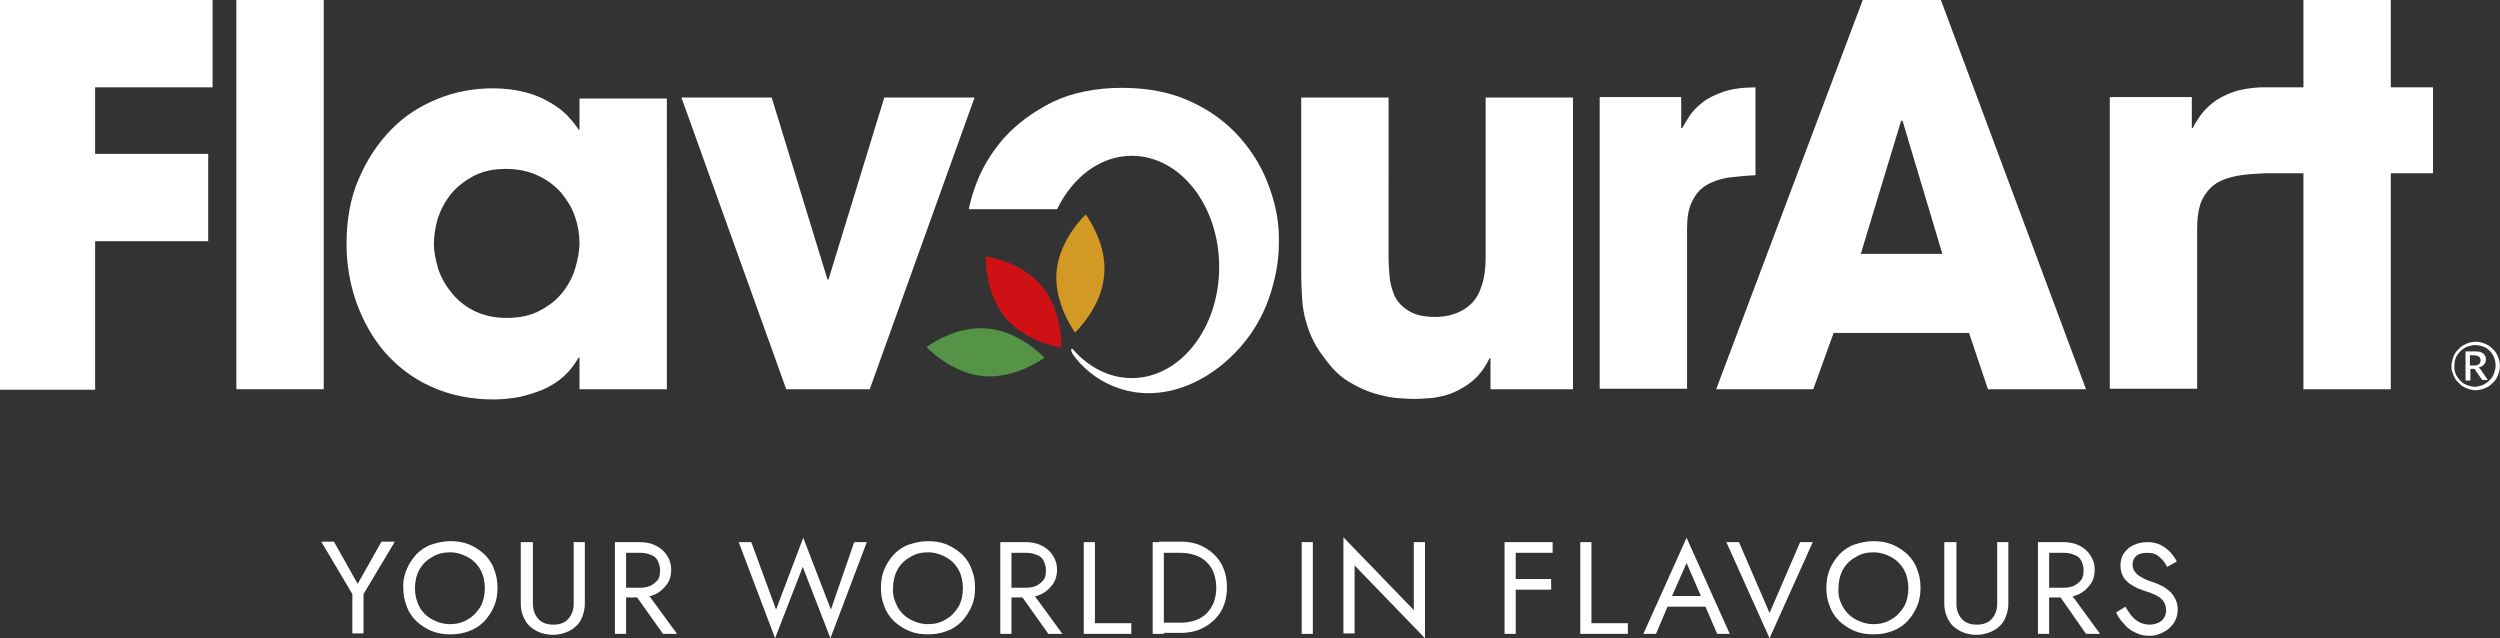
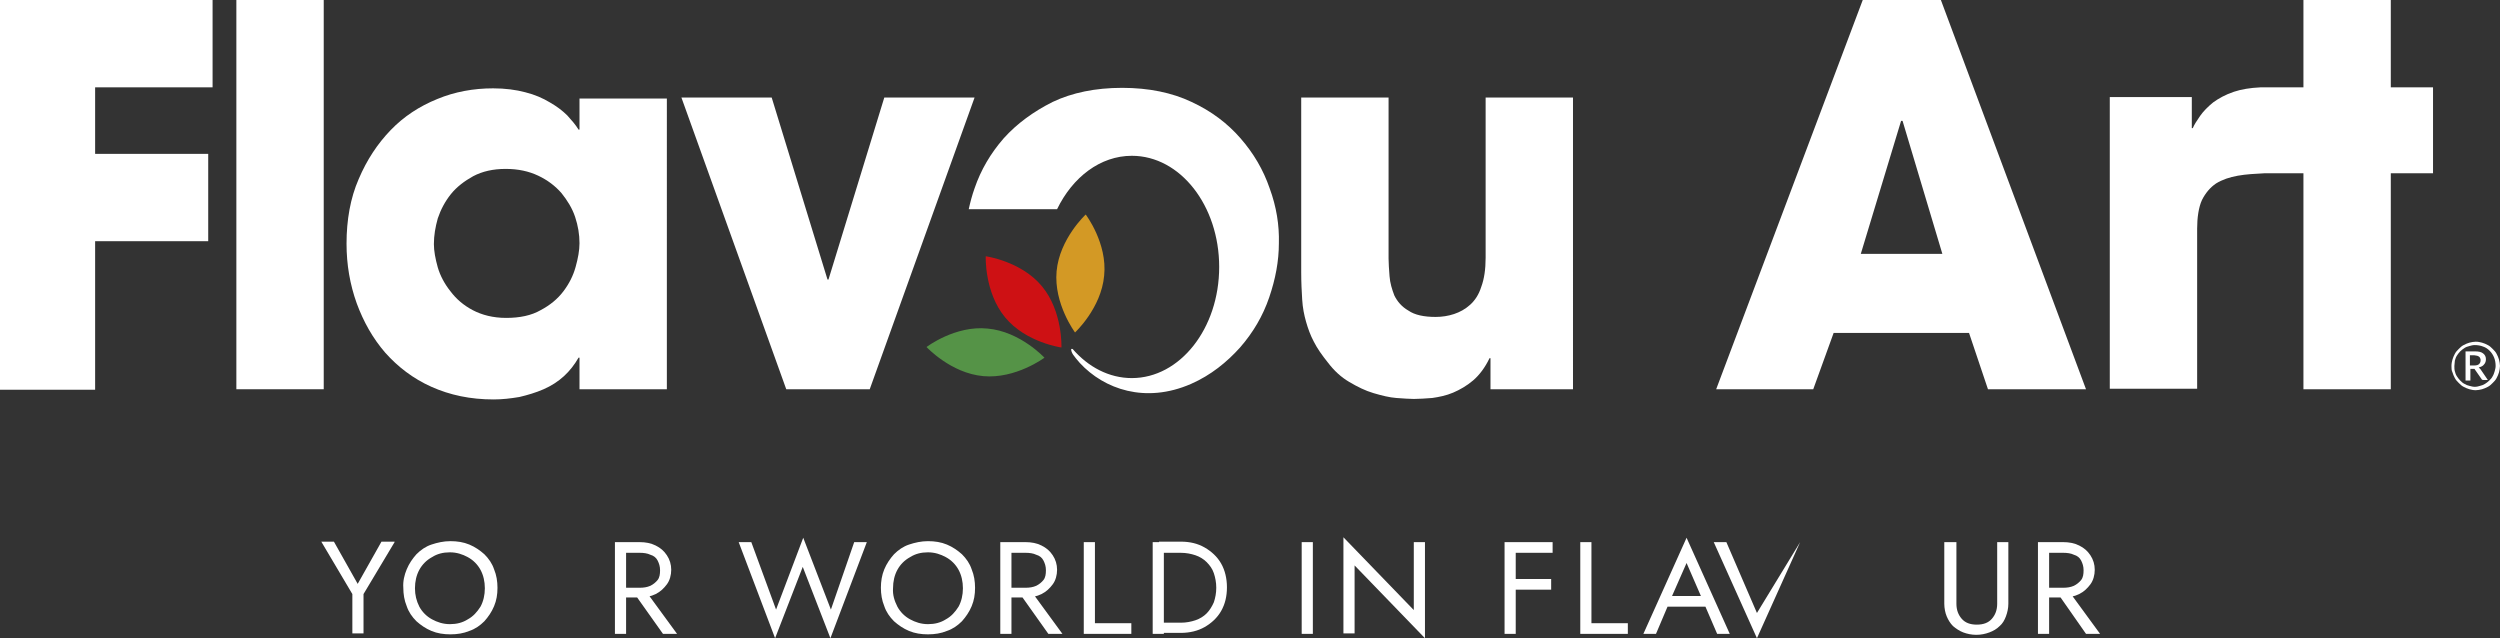
<svg xmlns="http://www.w3.org/2000/svg" xmlns:ns1="http://sodipodi.sourceforge.net/DTD/sodipodi-0.dtd" xmlns:ns2="http://www.inkscape.org/namespaces/inkscape" version="1.1" id="Ebene_1" x="0px" y="0px" viewBox="0 0 515.1 131.5" xml:space="preserve" ns1:docname="Flavourart_Logo.svg" width="515.1" height="131.5" ns2:version="1.2.2 (732a01da63, 2022-12-09)">
  <rect x="0" y="0" width="515.1" height="131.5" fill="#333333" stroke="none" />
  <defs id="defs89" />
  <ns1:namedview id="namedview87" pagecolor="#ffffff" bordercolor="#666666" borderopacity="1.0" ns2:showpageshadow="2" ns2:pageopacity="0.0" ns2:pagecheckerboard="0" ns2:deskcolor="#d1d1d1" showgrid="false" ns2:zoom="1.5235636" ns2:cx="257.29152" ns2:cy="65.635591" ns2:window-width="3440" ns2:window-height="1377" ns2:window-x="-8" ns2:window-y="-8" ns2:window-maximized="1" ns2:current-layer="Ebene_1" />
  <style type="text/css" id="style2">
	.st0{fill:#FFFFFF;}
	.st1{fill:#D39925;}
	.st2{fill:#559347;}
	.st3{fill:#CE1114;}
</style>
  <g id="g84" transform="translate(-15.7,-11.7)">
    <g id="g42">
      <path class="st0" d="m 97,123.4 -6.4,10.7 v 8.1 h -2.3 v -8.1 l -6.4,-10.8 h 2.6 l 4.9,8.7 4.9,-8.7 H 97 Z" id="path4" />
      <path class="st0" d="m 99.5,129 c 0.5,-1.2 1.2,-2.2 2,-3.1 0.9,-0.9 1.9,-1.6 3.1,-2 1.2,-0.4 2.5,-0.7 3.9,-0.7 1.4,0 2.7,0.2 3.9,0.7 1.2,0.5 2.2,1.2 3.1,2 0.9,0.9 1.6,1.9 2,3.1 0.5,1.2 0.7,2.5 0.7,3.8 0,1.4 -0.2,2.6 -0.7,3.8 -0.5,1.2 -1.2,2.2 -2,3.1 -0.9,0.9 -1.9,1.6 -3.1,2 -1.2,0.5 -2.5,0.7 -3.9,0.7 -1.4,0 -2.7,-0.2 -3.9,-0.7 -1.2,-0.5 -2.2,-1.2 -3.1,-2 -0.9,-0.9 -1.6,-1.9 -2,-3.1 -0.5,-1.2 -0.7,-2.5 -0.7,-3.8 -0.1,-1.3 0.2,-2.6 0.7,-3.8 z m 2.6,7.7 c 0.6,1.1 1.5,2 2.6,2.6 1.1,0.6 2.3,1 3.7,1 1.4,0 2.6,-0.3 3.7,-1 1.1,-0.6 1.9,-1.5 2.6,-2.6 0.6,-1.1 0.9,-2.4 0.9,-3.8 0,-1.4 -0.3,-2.7 -0.9,-3.8 -0.6,-1.1 -1.5,-2 -2.6,-2.6 -1.1,-0.6 -2.3,-1 -3.7,-1 -1.4,0 -2.6,0.3 -3.7,1 -1.1,0.6 -2,1.5 -2.6,2.6 -0.6,1.1 -0.9,2.4 -0.9,3.8 0,1.4 0.3,2.6 0.9,3.8 z" id="path6" />
-       <path class="st0" d="m 125.5,123.4 v 12.7 c 0,1.3 0.4,2.3 1.1,3.1 0.7,0.8 1.7,1.2 3.1,1.2 1.4,0 2.4,-0.4 3.1,-1.2 0.7,-0.8 1.1,-1.8 1.1,-3.1 v -12.7 h 2.3 v 12.7 c 0,0.9 -0.2,1.8 -0.5,2.6 -0.3,0.8 -0.7,1.5 -1.3,2 -0.6,0.6 -1.3,1 -2.1,1.3 -0.8,0.3 -1.7,0.5 -2.7,0.5 -1,0 -1.9,-0.2 -2.7,-0.5 -0.8,-0.3 -1.5,-0.8 -2.1,-1.3 -0.6,-0.6 -1,-1.3 -1.3,-2 -0.3,-0.7 -0.5,-1.7 -0.5,-2.6 v -12.7 z" id="path8" />
      <path class="st0" d="m 144.7,123.4 v 18.9 h -2.3 v -18.9 z m -1.1,0 h 3.9 c 1.2,0 2.3,0.2 3.3,0.7 1,0.5 1.7,1.1 2.3,2 0.6,0.9 0.9,1.9 0.9,3 0,1.1 -0.3,2.2 -0.9,3 -0.6,0.8 -1.3,1.5 -2.3,2 -1,0.5 -2.1,0.7 -3.3,0.7 h -3.9 v -2 h 3.9 c 0.8,0 1.5,-0.1 2.2,-0.4 0.6,-0.3 1.1,-0.7 1.5,-1.2 0.4,-0.5 0.5,-1.2 0.5,-2 0,-0.8 -0.2,-1.4 -0.5,-2 -0.3,-0.6 -0.8,-1 -1.5,-1.2 -0.6,-0.3 -1.4,-0.4 -2.2,-0.4 h -3.9 z m 4.8,9.6 6.8,9.3 h -2.9 l -6.6,-9.3 z" id="path10" />
      <path class="st0" d="m 191.7,123.4 h 2.6 l -7.5,19.8 -5.7,-14.7 -5.7,14.7 -7.5,-19.8 h 2.6 l 5.1,13.9 5.6,-14.8 5.7,14.8 z" id="path12" />
      <path class="st0" d="m 197.9,129 c 0.5,-1.2 1.2,-2.2 2,-3.1 0.9,-0.9 1.9,-1.6 3.1,-2 1.2,-0.4 2.5,-0.7 3.9,-0.7 1.4,0 2.7,0.2 3.9,0.7 1.2,0.5 2.2,1.2 3.1,2 0.9,0.9 1.6,1.9 2,3.1 0.5,1.2 0.7,2.5 0.7,3.8 0,1.4 -0.2,2.6 -0.7,3.8 -0.5,1.2 -1.2,2.2 -2,3.1 -0.9,0.9 -1.9,1.6 -3.1,2 -1.2,0.5 -2.5,0.7 -3.9,0.7 -1.4,0 -2.7,-0.2 -3.9,-0.7 -1.2,-0.5 -2.2,-1.2 -3.1,-2 -0.9,-0.9 -1.6,-1.9 -2,-3.1 -0.5,-1.2 -0.7,-2.5 -0.7,-3.8 0,-1.3 0.2,-2.6 0.7,-3.8 z m 2.7,7.7 c 0.6,1.1 1.5,2 2.6,2.6 1.1,0.6 2.3,1 3.7,1 1.4,0 2.6,-0.3 3.7,-1 1.1,-0.6 1.9,-1.5 2.6,-2.6 0.6,-1.1 0.9,-2.4 0.9,-3.8 0,-1.4 -0.3,-2.7 -0.9,-3.8 -0.6,-1.1 -1.5,-2 -2.6,-2.6 -1.1,-0.6 -2.3,-1 -3.7,-1 -1.4,0 -2.6,0.3 -3.7,1 -1.1,0.6 -2,1.5 -2.6,2.6 -0.6,1.1 -0.9,2.4 -0.9,3.8 -0.1,1.4 0.3,2.6 0.9,3.8 z" id="path14" />
      <path class="st0" d="m 224.1,123.4 v 18.9 h -2.3 v -18.9 z m -1,0 h 3.9 c 1.2,0 2.3,0.2 3.3,0.7 1,0.5 1.7,1.1 2.3,2 0.6,0.9 0.9,1.9 0.9,3 0,1.1 -0.3,2.2 -0.9,3 -0.6,0.8 -1.3,1.5 -2.3,2 -1,0.5 -2.1,0.7 -3.3,0.7 h -3.9 v -2 h 3.9 c 0.8,0 1.5,-0.1 2.2,-0.4 0.6,-0.3 1.1,-0.7 1.5,-1.2 0.4,-0.5 0.5,-1.2 0.5,-2 0,-0.8 -0.2,-1.4 -0.5,-2 -0.3,-0.6 -0.8,-1 -1.5,-1.2 -0.6,-0.3 -1.4,-0.4 -2.2,-0.4 h -3.9 z m 4.7,9.6 6.8,9.3 h -2.9 l -6.6,-9.3 z" id="path16" />
      <path class="st0" d="m 241.3,123.4 v 16.7 h 7.5 v 2.2 H 239 v -18.9 z" id="path18" />
      <path class="st0" d="m 255.5,123.4 v 18.9 h -2.3 v -18.9 z m -1,18.9 V 140 h 4.5 c 1.1,0 2.1,-0.2 3,-0.5 0.9,-0.3 1.7,-0.8 2.3,-1.4 0.6,-0.6 1.1,-1.4 1.5,-2.3 0.3,-0.9 0.5,-1.9 0.5,-3 0,-1.1 -0.2,-2.1 -0.5,-3 -0.3,-0.9 -0.8,-1.6 -1.5,-2.3 -0.6,-0.6 -1.4,-1.1 -2.3,-1.4 -0.9,-0.3 -1.9,-0.5 -3,-0.5 h -4.5 v -2.3 h 4.5 c 1.9,0 3.5,0.4 4.9,1.2 1.4,0.8 2.6,1.9 3.4,3.3 0.8,1.4 1.2,3.1 1.2,4.9 0,1.9 -0.4,3.5 -1.2,4.9 -0.8,1.4 -2,2.5 -3.4,3.3 -1.4,0.8 -3.1,1.2 -4.9,1.2 h -4.5 z" id="path20" />
      <path class="st0" d="m 286.2,123.4 v 18.9 h -2.3 v -18.9 z" id="path22" />
      <path class="st0" d="m 309.3,123.4 v 19.8 l -14.5,-15 v 14 h -2.3 v -19.8 l 14.5,15 v -14 z" id="path24" />
      <path class="st0" d="m 328,123.4 v 18.9 h -2.3 v -18.9 z m -1,0 h 8.6 v 2.2 H 327 Z m 0,7.6 h 8.3 v 2.2 H 327 Z" id="path26" />
      <path class="st0" d="m 343.6,123.4 v 16.7 h 7.5 v 2.2 h -9.8 v -18.9 z" id="path28" />
      <path class="st0" d="m 359.9,135.2 -0.2,0.5 -2.8,6.6 h -2.6 l 8.9,-19.8 8.9,19.8 h -2.6 l -2.8,-6.5 -0.2,-0.5 -3.3,-7.6 z m -1,-0.7 h 8.5 l 0.8,2.2 h -10.1 z" id="path30" />
-       <path class="st0" d="m 386.6,123.4 h 2.6 l -8.9,19.8 -8.9,-19.8 h 2.6 l 6.3,14.6 z" id="path32" />
-       <path class="st0" d="m 392.7,129 c 0.5,-1.2 1.2,-2.2 2,-3.1 0.9,-0.9 1.9,-1.6 3.1,-2 1.2,-0.4 2.5,-0.7 3.9,-0.7 1.4,0 2.7,0.2 3.9,0.7 1.2,0.5 2.2,1.2 3.1,2 0.9,0.9 1.6,1.9 2,3.1 0.5,1.2 0.7,2.5 0.7,3.8 0,1.4 -0.2,2.6 -0.7,3.8 -0.5,1.2 -1.2,2.2 -2,3.1 -0.9,0.9 -1.9,1.6 -3.1,2 -1.2,0.5 -2.5,0.7 -3.9,0.7 -1.4,0 -2.7,-0.2 -3.9,-0.7 -1.2,-0.5 -2.2,-1.2 -3.1,-2 -0.9,-0.9 -1.6,-1.9 -2,-3.1 -0.5,-1.2 -0.7,-2.5 -0.7,-3.8 0,-1.3 0.2,-2.6 0.7,-3.8 z m 2.7,7.7 c 0.6,1.1 1.5,2 2.6,2.6 1.1,0.6 2.3,1 3.7,1 1.4,0 2.6,-0.3 3.7,-1 1.1,-0.6 1.9,-1.5 2.6,-2.6 0.6,-1.1 0.9,-2.4 0.9,-3.8 0,-1.4 -0.3,-2.7 -0.9,-3.8 -0.6,-1.1 -1.5,-2 -2.6,-2.6 -1.1,-0.6 -2.3,-1 -3.7,-1 -1.4,0 -2.6,0.3 -3.7,1 -1.1,0.6 -2,1.5 -2.6,2.6 -0.6,1.1 -0.9,2.4 -0.9,3.8 -0.1,1.4 0.2,2.6 0.9,3.8 z" id="path34" />
+       <path class="st0" d="m 386.6,123.4 l -8.9,19.8 -8.9,-19.8 h 2.6 l 6.3,14.6 z" id="path32" />
      <path class="st0" d="m 418.8,123.4 v 12.7 c 0,1.3 0.4,2.3 1.1,3.1 0.7,0.8 1.7,1.2 3.1,1.2 1.4,0 2.4,-0.4 3.1,-1.2 0.7,-0.8 1.1,-1.8 1.1,-3.1 v -12.7 h 2.3 v 12.7 c 0,0.9 -0.2,1.8 -0.5,2.6 -0.3,0.8 -0.7,1.5 -1.3,2 -0.6,0.6 -1.3,1 -2.1,1.3 -0.8,0.3 -1.7,0.5 -2.7,0.5 -1,0 -1.9,-0.2 -2.7,-0.5 -0.8,-0.3 -1.5,-0.8 -2.1,-1.3 -0.6,-0.6 -1,-1.3 -1.3,-2 -0.3,-0.7 -0.5,-1.7 -0.5,-2.6 v -12.7 z" id="path36" />
      <path class="st0" d="m 437.9,123.4 v 18.9 h -2.3 v -18.9 z m -1,0 h 3.9 c 1.2,0 2.3,0.2 3.3,0.7 1,0.5 1.7,1.1 2.3,2 0.6,0.9 0.9,1.9 0.9,3 0,1.1 -0.3,2.2 -0.9,3 -0.6,0.8 -1.3,1.5 -2.3,2 -1,0.5 -2.1,0.7 -3.3,0.7 h -3.9 v -2 h 3.9 c 0.8,0 1.5,-0.1 2.2,-0.4 0.6,-0.3 1.1,-0.7 1.5,-1.2 0.4,-0.5 0.5,-1.2 0.5,-2 0,-0.8 -0.2,-1.4 -0.5,-2 -0.3,-0.6 -0.8,-1 -1.5,-1.2 -0.6,-0.3 -1.4,-0.4 -2.2,-0.4 h -3.9 z m 4.7,9.6 6.8,9.3 h -2.9 L 439,133 Z" id="path38" />
-       <path class="st0" d="m 454.9,138.6 c 0.5,0.6 1,1 1.6,1.3 0.6,0.3 1.3,0.5 2.1,0.5 1,0 1.8,-0.3 2.5,-0.8 0.6,-0.6 0.9,-1.3 0.9,-2.1 0,-0.8 -0.2,-1.5 -0.6,-2 -0.4,-0.5 -0.9,-0.9 -1.6,-1.2 -0.6,-0.3 -1.3,-0.6 -2.1,-0.8 -0.5,-0.2 -1,-0.4 -1.6,-0.6 -0.6,-0.3 -1.1,-0.6 -1.7,-1 -0.5,-0.4 -1,-0.9 -1.3,-1.5 -0.3,-0.6 -0.5,-1.3 -0.5,-2.2 0,-0.9 0.2,-1.8 0.7,-2.5 0.5,-0.7 1.1,-1.3 2,-1.7 0.9,-0.4 1.8,-0.6 2.9,-0.6 1,0 1.9,0.2 2.7,0.6 0.8,0.4 1.4,0.9 2,1.5 0.5,0.6 1,1.2 1.3,1.9 l -2,1.1 c -0.2,-0.5 -0.5,-0.9 -0.9,-1.4 -0.4,-0.4 -0.8,-0.8 -1.3,-1.1 -0.5,-0.3 -1.2,-0.4 -1.9,-0.4 -1,0 -1.8,0.2 -2.3,0.7 -0.5,0.5 -0.7,1 -0.7,1.7 0,0.5 0.1,1 0.4,1.4 0.3,0.4 0.7,0.9 1.4,1.2 0.6,0.4 1.5,0.8 2.6,1.1 0.5,0.2 1,0.4 1.6,0.7 0.6,0.3 1.1,0.7 1.6,1.1 0.5,0.4 0.9,1 1.2,1.6 0.3,0.6 0.5,1.4 0.5,2.2 0,0.8 -0.2,1.6 -0.5,2.2 -0.3,0.7 -0.8,1.2 -1.3,1.7 -0.6,0.5 -1.2,0.8 -1.9,1.1 -0.7,0.3 -1.4,0.4 -2.2,0.4 -1,0 -2,-0.2 -2.9,-0.7 -0.9,-0.4 -1.7,-1 -2.3,-1.8 -0.7,-0.7 -1.2,-1.5 -1.6,-2.3 l 1.9,-1.2 c 0.4,0.6 0.8,1.3 1.3,1.9 z" id="path40" />
    </g>
    <g id="g82">
      <g id="g46">
        <path class="st0" d="m 393.5,80.3 -4.2,11.6 h -20 l 30.2,-80.2 h 16.1 l 29.9,80.2 H 425.3 L 421.4,80.3 Z M 399.1,64 h 16.8 l -8.2,-27.4 h -0.1 -0.2 z" id="path44" />
      </g>
      <g id="g50">
        <path class="st0" d="m 520.8,87.1 c 0,-0.5 0.1,-0.9 0.2,-1.3 0.1,-0.4 0.3,-0.8 0.5,-1.2 0.2,-0.4 0.5,-0.7 0.8,-1 0.3,-0.3 0.6,-0.6 1,-0.8 0.4,-0.2 0.8,-0.4 1.2,-0.5 0.4,-0.1 0.9,-0.2 1.3,-0.2 0.5,0 0.9,0.1 1.3,0.2 0.4,0.1 0.8,0.3 1.2,0.5 0.4,0.2 0.7,0.5 1,0.8 0.3,0.3 0.6,0.6 0.8,1 0.2,0.4 0.4,0.8 0.5,1.2 0.1,0.4 0.2,0.9 0.2,1.3 0,0.4 -0.1,0.9 -0.2,1.3 -0.1,0.4 -0.3,0.8 -0.5,1.2 -0.2,0.4 -0.5,0.7 -0.8,1 -0.3,0.3 -0.6,0.6 -1,0.8 -0.4,0.2 -0.8,0.4 -1.2,0.5 -0.4,0.1 -0.9,0.2 -1.3,0.2 -0.5,0 -0.9,-0.1 -1.3,-0.2 -0.4,-0.1 -0.8,-0.3 -1.2,-0.5 -0.4,-0.2 -0.7,-0.5 -1,-0.8 -0.3,-0.3 -0.6,-0.6 -0.8,-1 -0.2,-0.4 -0.4,-0.8 -0.5,-1.2 -0.2,-0.4 -0.2,-0.8 -0.2,-1.3 z m 0.6,0 c 0,0.4 0,0.8 0.1,1.1 0.1,0.4 0.2,0.7 0.4,1 0.2,0.3 0.4,0.6 0.7,0.9 0.3,0.3 0.5,0.5 0.9,0.7 0.3,0.2 0.6,0.3 1,0.4 0.4,0.1 0.7,0.2 1.1,0.2 0.4,0 0.8,-0.1 1.1,-0.2 0.4,-0.1 0.7,-0.2 1,-0.4 0.3,-0.2 0.6,-0.4 0.9,-0.7 0.3,-0.3 0.5,-0.5 0.7,-0.9 0.2,-0.3 0.3,-0.7 0.4,-1 0.1,-0.4 0.2,-0.7 0.2,-1.1 0,-0.6 -0.1,-1.2 -0.3,-1.7 -0.2,-0.5 -0.5,-1 -0.9,-1.4 -0.4,-0.4 -0.8,-0.7 -1.4,-0.9 -0.5,-0.2 -1.1,-0.3 -1.7,-0.3 -0.4,0 -0.8,0.1 -1.1,0.2 -0.4,0.1 -0.7,0.2 -1,0.4 -0.3,0.2 -0.6,0.4 -0.9,0.7 -0.3,0.3 -0.5,0.6 -0.7,0.9 -0.2,0.3 -0.3,0.7 -0.4,1 0,0.4 -0.1,0.7 -0.1,1.1 z m 3.3,0.6 v 2.4 h -1 v -6 h 1.9 c 0.8,0 1.3,0.1 1.7,0.4 0.4,0.3 0.6,0.7 0.6,1.2 0,0.4 -0.1,0.8 -0.4,1.1 -0.2,0.3 -0.6,0.5 -1.1,0.6 0.1,0 0.1,0.1 0.2,0.2 0.1,0.1 0.1,0.1 0.2,0.2 l 1.5,2.2 h -1 c -0.1,0 -0.3,-0.1 -0.3,-0.2 l -1.4,-2 c 0,-0.1 -0.1,-0.1 -0.1,-0.1 -0.1,0 -0.1,0 -0.3,0 z m 0,-0.7 h 0.8 c 0.5,0 0.8,-0.1 1,-0.3 0.2,-0.2 0.3,-0.4 0.3,-0.8 0,-0.2 0,-0.3 -0.1,-0.4 0,-0.1 -0.1,-0.2 -0.2,-0.3 -0.1,-0.1 -0.2,-0.1 -0.4,-0.2 -0.2,0 -0.4,-0.1 -0.6,-0.1 h -0.9 V 87 Z" id="path48" />
      </g>
      <path class="st0" d="m 15.7,11.7 h 43.8 v 18 H 35.3 v 13.7 h 23.3 v 18 H 35.3 V 92 H 15.7 Z" id="path52" />
      <path class="st0" d="m 64.4,11.7 h 18 v 80.2 h -18 z" id="path54" />
      <path class="st0" d="m 153.1,91.9 h -18 v -6.5 h -0.2 c -0.8,1.4 -1.8,2.7 -3,3.8 -1.2,1.1 -2.6,2 -4.2,2.7 -1.6,0.7 -3.3,1.2 -5,1.6 -1.8,0.3 -3.5,0.5 -5.3,0.5 -4.8,0 -9,-0.9 -12.8,-2.6 -3.8,-1.7 -6.9,-4.1 -9.5,-7 -2.6,-3 -4.5,-6.4 -5.9,-10.2 -1.4,-3.9 -2.1,-8 -2.1,-12.3 0,-4.9 0.8,-9.4 2.5,-13.3 1.7,-4 3.9,-7.3 6.6,-10.1 2.7,-2.8 5.9,-4.9 9.6,-6.4 3.6,-1.5 7.5,-2.2 11.5,-2.2 2.5,0 4.7,0.3 6.6,0.8 2,0.5 3.6,1.2 5.1,2.1 1.4,0.8 2.6,1.7 3.6,2.7 0.9,1 1.7,1.9 2.3,2.9 h 0.2 V 32 h 18 z M 105.1,62 c 0,1.4 0.3,3 0.8,4.8 0.5,1.7 1.4,3.4 2.6,4.9 1.2,1.6 2.7,2.9 4.6,3.9 1.9,1 4.2,1.6 6.9,1.6 2.8,0 5.2,-0.5 7.1,-1.6 1.9,-1 3.5,-2.3 4.7,-3.9 1.2,-1.6 2,-3.2 2.5,-5 0.5,-1.8 0.8,-3.4 0.8,-4.9 0,-1.8 -0.3,-3.6 -0.9,-5.4 -0.6,-1.8 -1.6,-3.4 -2.8,-4.9 -1.3,-1.5 -2.9,-2.7 -4.8,-3.6 -1.9,-0.9 -4.1,-1.4 -6.7,-1.4 -2.6,0 -4.8,0.5 -6.7,1.5 -1.8,1 -3.4,2.2 -4.6,3.7 -1.2,1.5 -2.1,3.2 -2.7,5 -0.5,1.8 -0.8,3.5 -0.8,5.3 z" id="path56" />
      <path class="st0" d="M 194.9,91.9 H 177.7 L 156.1,31.8 h 18.6 l 11.5,37.5 h 0.2 l 11.5,-37.5 h 18.6 z" id="path58" />
      <path class="st0" d="m 339.8,91.9 h -17 v -6.4 h -0.2 c -0.9,1.9 -2.1,3.5 -3.4,4.6 -1.3,1.1 -2.7,1.9 -4.1,2.5 -1.4,0.6 -2.9,0.9 -4.3,1.1 -1.4,0.1 -2.7,0.2 -3.8,0.2 -0.9,0 -2.1,-0.1 -3.6,-0.2 -1.4,-0.1 -3,-0.5 -4.7,-1 -1.7,-0.5 -3.3,-1.3 -5,-2.3 -1.7,-1 -3.1,-2.3 -4.4,-4 -1.2,-1.5 -2.2,-2.9 -2.9,-4.3 -0.7,-1.3 -1.2,-2.7 -1.6,-4.1 -0.4,-1.4 -0.7,-2.9 -0.8,-4.6 -0.1,-1.6 -0.2,-3.5 -0.2,-5.6 v -36 h 18 V 65 c 0,1 0.1,2.2 0.2,3.6 0.1,1.4 0.5,2.7 1,4 0.6,1.2 1.5,2.3 2.9,3.1 1.3,0.9 3.2,1.3 5.6,1.3 1.3,0 2.6,-0.2 3.8,-0.6 1.2,-0.4 2.3,-1 3.3,-1.9 1,-0.9 1.8,-2.1 2.3,-3.7 0.6,-1.6 0.9,-3.6 0.9,-6 v -33 h 18 z" id="path60" />
-       <path class="st0" d="m 345.2,31.7 h 16.9 v 6.4 h 0.2 c 0.4,-0.7 0.9,-1.6 1.5,-2.5 0.7,-1 1.5,-1.9 2.7,-2.8 1.1,-0.9 2.6,-1.6 4.3,-2.2 1.8,-0.6 4,-0.9 6.6,-0.9 v 18.1 c -2.1,0.1 -4,0.3 -5.7,0.5 -1.7,0.3 -3.2,0.8 -4.5,1.6 -1.3,0.8 -2.2,1.9 -2.9,3.4 -0.7,1.4 -1,3.3 -1,5.5 v 33 h -18 V 31.7 Z" id="path62" />
      <path class="st0" d="m 508.3,29.7 v -18 h -18 v 18 h -7.7 v 0 c -0.3,0 -0.6,0 -0.9,0 h -0.3 v 0 c -2.1,0.1 -3.9,0.4 -5.4,0.9 -1.8,0.6 -3.2,1.4 -4.3,2.2 -1.1,0.9 -2,1.8 -2.7,2.8 -0.7,1 -1.2,1.8 -1.5,2.5 h -0.2 v -6.4 h -16.9 v 60.1 h 18 v -33 c 0,-2.2 0.3,-4.4 1,-5.9 0.7,-1.4 1.7,-2.6 2.9,-3.4 1.3,-0.8 2.8,-1.3 4.5,-1.6 1.7,-0.3 3.5,-0.4 5.5,-0.5 h 8 v 44.5 h 18 V 47.4 H 517 V 29.7 Z" id="path64" />
      <g id="g78">
        <g id="g68">
          <path class="st1" d="m 243.2,68.5 c -0.6,6.7 -6,11.7 -6,11.7 0,0 -4.4,-5.9 -3.8,-12.6 0.6,-6.7 6,-11.7 6,-11.7 0,0 4.5,5.9 3.8,12.6 z" id="path66" />
        </g>
        <g id="g72">
          <path class="st2" d="m 219.2,79.4 c 6.7,0.6 11.7,6 11.7,6 0,0 -5.9,4.4 -12.6,3.8 -6.7,-0.6 -11.7,-6 -11.7,-6 0,0 5.9,-4.5 12.6,-3.8 z" id="path70" />
        </g>
        <g id="g76">
          <path class="st3" d="m 230.4,70.7 c 4.3,5.2 4,12.6 4,12.6 0,0 -7.3,-1 -11.6,-6.2 -4.3,-5.2 -4,-12.6 -4,-12.6 0,0 7.3,1 11.6,6.2 z" id="path74" />
        </g>
      </g>
      <path class="st0" d="m 277.3,50.5 c -1.3,-3.8 -3.3,-7.2 -6,-10.3 -2.7,-3.1 -6,-5.6 -10.1,-7.5 -4,-1.9 -8.8,-2.9 -14.3,-2.9 -5.5,0 -10.3,1 -14.3,2.9 -4,2 -7.4,4.5 -10.1,7.5 -2.7,3.1 -4.7,6.5 -6,10.3 -0.5,1.4 -0.9,2.9 -1.2,4.3 h 18.2 c 3.2,-6.6 8.9,-11 15.4,-11 10,0 18,10.3 18,22.9 0,12.7 -8.1,22.9 -18,22.9 -4.7,0 -9,-2.3 -12.2,-6 -0.2,0 -0.3,0 -0.3,0 0,0.8 0.5,1.4 1.8,2.9 5,5.4 13.5,8.4 22.9,4.3 4.1,-1.8 7.4,-4.5 10.1,-7.5 2.7,-3.1 4.7,-6.5 6,-10.3 1.3,-3.8 2,-7.5 2,-11.2 0.1,-3.7 -0.5,-7.5 -1.9,-11.3 z" id="path80" />
    </g>
  </g>
</svg>